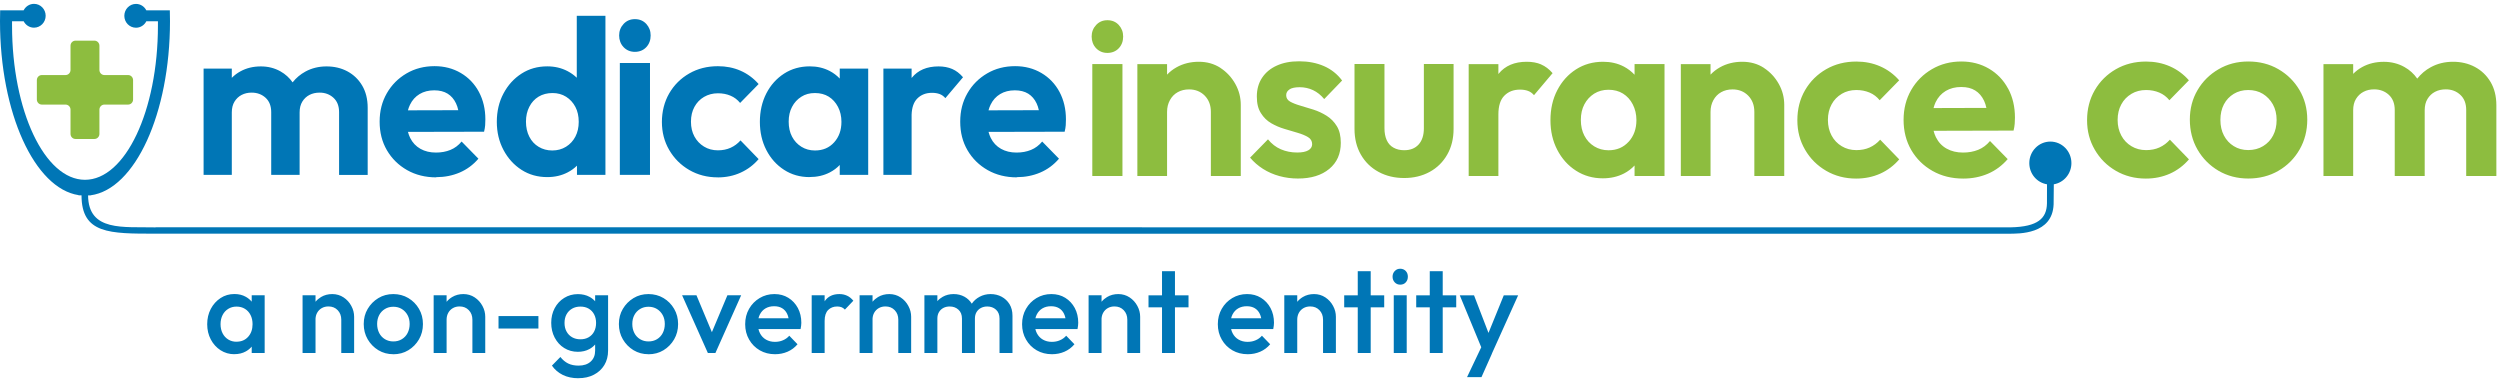
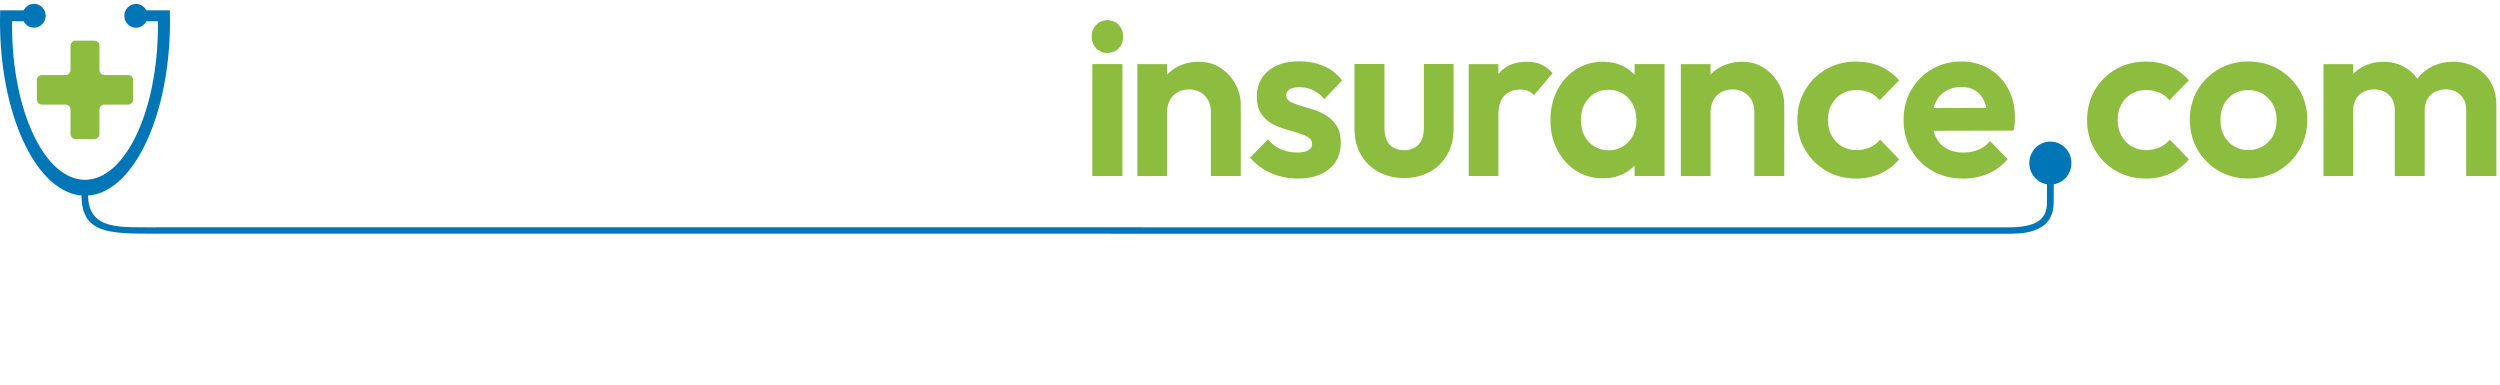
<svg xmlns="http://www.w3.org/2000/svg" width="299" height="46" viewBox="0 0 299 46" fill="none">
  <path d="M4.067 0.461C4.839 0.461 5.461 1.097 5.461 1.885C5.461 2.674 4.833 3.31 4.067 3.31C3.529 3.31 3.062 2.998 2.829 2.54H1.441V3.059C1.441 13.247 5.341 21.504 10.162 21.504C14.983 21.504 18.889 13.247 18.889 3.065V2.545H17.501C17.268 3.004 16.802 3.316 16.264 3.316C15.492 3.316 14.869 2.68 14.869 1.892C14.869 1.104 15.498 0.467 16.264 0.467C16.802 0.467 17.268 0.78 17.501 1.238H20.312V1.256C20.325 1.678 20.331 2.106 20.331 2.534C20.331 13.59 16.143 22.642 10.844 23.357V23.369H10.533C10.575 27.739 14.774 27.103 18.608 27.195V27.183H136.59L136.572 27.189H240.486C243.74 27.122 244.781 26.107 244.816 24.334C244.822 24.217 244.822 22.965 244.822 22.042C243.62 21.847 242.705 20.79 242.705 19.506C242.705 18.088 243.83 16.933 245.224 16.933C246.611 16.933 247.741 18.082 247.741 19.506C247.741 20.784 246.832 21.841 245.636 22.042C245.63 22.947 245.624 24.2 245.612 24.445C245.469 28.032 241.521 27.953 240.157 27.953H132.75V27.947H18.614C13.123 27.947 9.75 27.983 9.75 23.363H9.396V23.338C4.139 22.525 9.89828e-05 13.517 0 2.528C0 2.1 0.006 1.672 0.018 1.25V1.232H2.829C3.062 0.774 3.529 0.461 4.067 0.461Z" fill="#0076B6" />
  <path d="M15.324 8.976H12.483C12.16 8.976 11.891 8.707 11.891 8.37V5.467C11.891 5.137 11.628 4.862 11.299 4.862H9.026C8.703 4.862 8.434 5.131 8.434 5.467V8.37C8.434 8.7 8.171 8.976 7.842 8.976H5C4.677 8.976 4.408 9.244 4.408 9.581V11.903C4.408 12.233 4.671 12.508 5 12.508H7.842C8.165 12.508 8.434 12.777 8.434 13.113V16.016C8.434 16.346 8.697 16.622 9.026 16.622H11.299C11.622 16.622 11.891 16.352 11.891 16.016V13.113C11.891 12.783 12.154 12.508 12.483 12.508H15.324C15.647 12.508 15.916 12.239 15.916 11.903V9.581C15.916 9.251 15.653 8.976 15.324 8.976Z" fill="#8DBD3F" />
  <path d="M256.666 7.362C257.694 7.362 258.645 7.552 259.512 7.931C260.38 8.31 261.14 8.866 261.792 9.605L259.459 11.989C259.13 11.58 258.729 11.274 258.251 11.072C257.772 10.87 257.246 10.767 256.666 10.767C256.014 10.767 255.427 10.919 254.913 11.225V11.23C254.398 11.536 253.992 11.952 253.705 12.49C253.412 13.028 253.268 13.645 253.268 14.348C253.268 15.05 253.418 15.668 253.705 16.206C253.992 16.744 254.399 17.172 254.913 17.483C255.433 17.795 256.014 17.954 256.666 17.954C257.264 17.954 257.796 17.85 258.268 17.636C258.741 17.422 259.153 17.116 259.518 16.707L261.798 19.061C261.164 19.8 260.41 20.368 259.531 20.766C258.652 21.157 257.688 21.358 256.641 21.358C255.32 21.358 254.124 21.047 253.059 20.43C251.989 19.806 251.151 18.969 250.535 17.905C249.919 16.842 249.614 15.698 249.614 14.372C249.614 13.046 249.919 11.848 250.535 10.785C251.151 9.728 251.995 8.89 253.059 8.279C254.124 7.668 255.326 7.362 256.666 7.362ZM268.897 7.355C270.237 7.355 271.433 7.661 272.492 8.272C273.551 8.884 274.394 9.715 275.016 10.767C275.638 11.818 275.949 12.998 275.949 14.312C275.949 15.625 275.644 16.817 275.028 17.887C274.412 18.956 273.569 19.806 272.505 20.423C271.44 21.046 270.213 21.352 268.897 21.352C267.581 21.352 266.391 21.04 265.333 20.423C264.28 19.799 263.442 18.962 262.826 17.898C262.21 16.835 261.905 15.619 261.905 14.312C261.905 13.004 262.21 11.823 262.826 10.778C263.436 9.733 264.274 8.902 265.333 8.285C266.385 7.668 267.558 7.355 268.897 7.355ZM293.373 7.387C294.348 7.387 295.227 7.594 296.005 8.01C296.782 8.425 297.404 9.019 297.865 9.795L297.871 9.801C298.331 10.577 298.565 11.512 298.565 12.6V21.053H294.958V13.156C294.958 12.38 294.725 11.775 294.253 11.341C293.786 10.907 293.205 10.687 292.517 10.687C292.033 10.687 291.603 10.785 291.232 10.98C290.861 11.17 290.562 11.457 290.335 11.823C290.107 12.19 289.994 12.643 289.994 13.181V21.053H286.411V13.156C286.411 12.38 286.171 11.775 285.705 11.341C285.232 10.907 284.646 10.687 283.94 10.687C283.468 10.687 283.049 10.785 282.678 10.98C282.308 11.17 282.008 11.457 281.781 11.823C281.554 12.19 281.44 12.643 281.44 13.181V21.053H277.887V7.668H281.44V8.835C281.757 8.511 282.116 8.236 282.523 8.016C283.283 7.6 284.144 7.393 285.101 7.393C286.01 7.393 286.83 7.6 287.571 8.016C288.187 8.358 288.696 8.823 289.102 9.403C289.551 8.841 290.084 8.382 290.718 8.04C291.513 7.606 292.398 7.387 293.373 7.387ZM268.891 10.767C268.239 10.767 267.665 10.919 267.157 11.225C266.655 11.53 266.259 11.946 265.978 12.483C265.697 13.021 265.56 13.639 265.56 14.342C265.56 15.045 265.697 15.662 265.978 16.2C266.259 16.738 266.649 17.166 267.157 17.477C267.659 17.789 268.222 17.948 268.891 17.948C269.561 17.948 270.153 17.789 270.668 17.477C271.188 17.16 271.583 16.738 271.864 16.2C272.145 15.662 272.283 15.045 272.283 14.342C272.283 13.639 272.134 13.021 271.835 12.483C271.536 11.952 271.135 11.53 270.638 11.225C270.142 10.919 269.543 10.767 268.891 10.767Z" fill="#8DBD3F" />
-   <path d="M222.016 7.362C223.044 7.362 223.995 7.552 224.862 7.931C225.73 8.31 226.49 8.866 227.142 9.605L224.809 11.988C224.48 11.579 224.079 11.274 223.601 11.072C223.122 10.871 222.596 10.767 222.016 10.767C221.364 10.767 220.777 10.919 220.263 11.225V11.23C219.748 11.536 219.342 11.953 219.055 12.49C218.762 13.028 218.618 13.645 218.618 14.348C218.618 15.05 218.768 15.668 219.055 16.206C219.342 16.744 219.748 17.172 220.263 17.483C220.783 17.795 221.364 17.954 222.016 17.954C222.614 17.954 223.146 17.85 223.618 17.636C224.091 17.422 224.504 17.117 224.869 16.707L227.147 19.061C226.513 19.8 225.76 20.368 224.881 20.766C224.002 21.157 223.039 21.358 221.992 21.358C220.67 21.358 219.474 21.046 218.409 20.429C217.339 19.805 216.501 18.969 215.885 17.905C215.269 16.842 214.964 15.698 214.964 14.372C214.964 13.046 215.269 11.848 215.885 10.784C216.501 9.727 217.345 8.889 218.409 8.278C219.474 7.667 220.676 7.362 222.016 7.362ZM234.582 7.355C235.808 7.355 236.916 7.643 237.891 8.218C238.865 8.792 239.625 9.587 240.169 10.602H240.175C240.719 11.616 240.988 12.771 240.988 14.066C240.988 14.305 240.977 14.549 240.959 14.8C240.941 15.05 240.893 15.326 240.821 15.619L231.257 15.644C231.329 15.912 231.413 16.169 231.532 16.407C231.831 17.006 232.256 17.465 232.818 17.776C233.38 18.088 234.032 18.247 234.773 18.247C235.443 18.247 236.048 18.137 236.592 17.917C237.136 17.697 237.603 17.349 238.004 16.866L240.121 19.029C239.451 19.805 238.662 20.392 237.759 20.777C236.856 21.162 235.868 21.358 234.804 21.358C233.428 21.358 232.202 21.053 231.125 20.441C230.048 19.83 229.205 18.998 228.589 17.947C227.973 16.89 227.668 15.674 227.668 14.342C227.668 13.009 227.973 11.818 228.577 10.767C229.181 9.715 230.013 8.884 231.06 8.272C232.106 7.661 233.278 7.356 234.582 7.355ZM155.39 7.331C156.472 7.331 157.453 7.521 158.332 7.899C159.205 8.278 159.935 8.854 160.516 9.63L158.374 11.848C157.979 11.365 157.53 11.011 157.034 10.778C156.538 10.546 155.993 10.43 155.449 10.43C154.905 10.43 154.499 10.516 154.229 10.681L154.235 10.693C153.966 10.858 153.828 11.09 153.828 11.384C153.828 11.72 153.984 11.97 154.289 12.148C154.594 12.319 155 12.484 155.509 12.631C156.011 12.777 156.544 12.936 157.094 13.113C157.644 13.29 158.171 13.535 158.667 13.847C159.163 14.158 159.571 14.574 159.888 15.094C160.205 15.607 160.36 16.273 160.36 17.086C160.36 18.4 159.9 19.439 158.978 20.203C158.057 20.967 156.807 21.352 155.234 21.352C154.475 21.352 153.732 21.254 153.02 21.059C152.303 20.863 151.651 20.576 151.053 20.197C150.461 19.818 149.946 19.372 149.51 18.853L151.651 16.664C152.082 17.202 152.596 17.6 153.194 17.857C153.786 18.113 154.439 18.241 155.145 18.241C155.718 18.241 156.167 18.156 156.472 17.979C156.777 17.801 156.932 17.557 156.933 17.245C156.933 16.878 156.765 16.597 156.442 16.401C156.119 16.206 155.706 16.034 155.21 15.888C154.714 15.741 154.187 15.582 153.625 15.417C153.063 15.252 152.536 15.027 152.04 14.739C151.544 14.452 151.131 14.055 150.808 13.535C150.479 13.022 150.317 12.392 150.317 11.542C150.317 10.693 150.521 9.947 150.939 9.312C151.358 8.676 151.944 8.187 152.704 7.845C153.464 7.503 154.307 7.331 155.39 7.331ZM191.727 7.387C192.647 7.387 193.479 7.576 194.221 7.967C194.711 8.223 195.129 8.554 195.494 8.938V7.661H199.077V21.053H195.494V19.794C195.135 20.173 194.717 20.497 194.232 20.747C193.485 21.132 192.635 21.327 191.696 21.327C190.506 21.327 189.435 21.022 188.484 20.411C187.533 19.8 186.791 18.968 186.247 17.917C185.703 16.866 185.434 15.704 185.434 14.372C185.434 13.04 185.703 11.848 186.247 10.797C186.791 9.746 187.533 8.914 188.484 8.303C189.435 7.692 190.512 7.387 191.727 7.387ZM165.582 15.332C165.582 15.888 165.671 16.365 165.851 16.762C166.03 17.159 166.299 17.459 166.664 17.66C167.023 17.862 167.448 17.966 167.938 17.966C168.68 17.966 169.254 17.74 169.673 17.275C170.086 16.817 170.295 16.169 170.295 15.338V7.655H173.848V15.417C173.848 16.578 173.596 17.605 173.088 18.491C172.585 19.377 171.886 20.069 170.989 20.558C170.092 21.047 169.075 21.291 167.938 21.291C166.802 21.291 165.779 21.047 164.876 20.558C163.973 20.069 163.267 19.378 162.759 18.491C162.25 17.605 161.999 16.578 161.999 15.417V7.655H165.582V15.332ZM143.379 7.387C144.354 7.387 145.215 7.631 145.969 8.12V8.126C146.716 8.615 147.308 9.257 147.745 10.039C148.182 10.821 148.397 11.659 148.397 12.545V21.053H144.82V13.376C144.82 12.582 144.575 11.94 144.085 11.438C143.595 10.944 142.972 10.694 142.213 10.693C141.704 10.693 141.249 10.803 140.854 11.024C140.46 11.243 140.149 11.561 139.922 11.977C139.695 12.392 139.581 12.857 139.581 13.376V21.053H136.028V7.668H139.581V8.927C139.904 8.585 140.28 8.291 140.705 8.053C141.495 7.607 142.404 7.387 143.379 7.387ZM182.599 7.387C183.251 7.387 183.825 7.49 184.321 7.704V7.71C184.818 7.924 185.272 8.266 185.69 8.749L183.466 11.384C183.268 11.146 183.029 10.974 182.748 10.87C182.467 10.766 182.144 10.718 181.785 10.718C181.025 10.718 180.403 10.956 179.925 11.438C179.446 11.915 179.207 12.667 179.207 13.682V21.053H175.654V7.668H179.207V8.854C179.219 8.841 179.225 8.829 179.237 8.816C180.015 7.863 181.133 7.387 182.599 7.387ZM208.378 7.387C209.353 7.387 210.22 7.631 210.968 8.12V8.126C211.715 8.615 212.307 9.257 212.744 10.039C213.181 10.821 213.396 11.659 213.396 12.545V21.053H209.819V13.376C209.819 12.582 209.574 11.94 209.084 11.438C208.594 10.944 207.971 10.693 207.212 10.693C206.704 10.693 206.249 10.803 205.854 11.024C205.46 11.243 205.148 11.561 204.921 11.977C204.694 12.392 204.58 12.857 204.58 13.376V21.053H201.027V7.668H204.58V8.927C204.903 8.585 205.28 8.291 205.704 8.053C206.494 7.607 207.403 7.387 208.378 7.387ZM134.245 21.047H130.639V7.661H134.245V21.047ZM192.378 10.735C191.726 10.735 191.152 10.894 190.655 11.206C190.159 11.524 189.77 11.946 189.489 12.483C189.208 13.021 189.07 13.621 189.07 14.342C189.07 15.063 189.208 15.687 189.489 16.225C189.77 16.762 190.159 17.19 190.667 17.502C191.175 17.814 191.744 17.972 192.378 17.972C193.371 17.972 194.172 17.63 194.788 16.945H194.795C195.411 16.261 195.716 15.399 195.716 14.366C195.716 13.669 195.566 13.04 195.279 12.483C194.992 11.927 194.603 11.5 194.112 11.194C193.628 10.889 193.03 10.735 192.378 10.735ZM234.553 10.405C233.847 10.405 233.236 10.564 232.71 10.876C232.184 11.194 231.783 11.64 231.502 12.221C231.394 12.441 231.317 12.679 231.251 12.924L237.573 12.905C237.507 12.588 237.412 12.301 237.292 12.044C237.035 11.506 236.682 11.096 236.233 10.821C235.785 10.546 235.258 10.405 234.553 10.405ZM132.445 2.417C133.007 2.417 133.462 2.613 133.809 2.992C134.155 3.377 134.329 3.817 134.329 4.373C134.329 4.929 134.155 5.394 133.809 5.767C133.462 6.139 132.989 6.329 132.445 6.329C131.901 6.329 131.452 6.139 131.093 5.767C130.74 5.394 130.561 4.911 130.561 4.373C130.561 3.835 130.74 3.371 131.093 2.992C131.452 2.607 131.901 2.417 132.445 2.417Z" fill="#8DBD3F" />
-   <path d="M85.862 7.918C86.843 7.918 87.74 8.095 88.565 8.456C89.391 8.817 90.109 9.348 90.731 10.051L88.518 12.312C88.207 11.928 87.824 11.634 87.369 11.444C86.915 11.249 86.412 11.157 85.862 11.157C85.246 11.157 84.69 11.305 84.199 11.592C83.709 11.879 83.326 12.282 83.051 12.789C82.776 13.296 82.639 13.883 82.639 14.556C82.639 15.228 82.776 15.809 83.051 16.322C83.326 16.829 83.709 17.233 84.199 17.532C84.69 17.832 85.24 17.979 85.862 17.979C86.43 17.979 86.933 17.875 87.382 17.673C87.83 17.471 88.225 17.178 88.565 16.793L90.731 19.029C90.127 19.732 89.415 20.27 88.578 20.649C87.747 21.028 86.831 21.218 85.832 21.218L85.838 21.212C84.582 21.212 83.451 20.918 82.435 20.331C81.424 19.744 80.622 18.944 80.036 17.936C79.45 16.927 79.163 15.809 79.163 14.58C79.163 13.352 79.456 12.178 80.036 11.17C80.622 10.162 81.418 9.367 82.435 8.786C83.445 8.205 84.588 7.918 85.862 7.918ZM51.972 7.912C53.138 7.912 54.185 8.187 55.112 8.731C56.039 9.275 56.763 10.033 57.277 10.992C57.792 11.958 58.049 13.052 58.049 14.28C58.049 14.506 58.043 14.739 58.025 14.977C58.007 15.216 57.965 15.473 57.894 15.754L48.791 15.774C48.859 16.032 48.948 16.275 49.059 16.499C49.34 17.067 49.753 17.501 50.285 17.801C50.818 18.1 51.434 18.247 52.14 18.247C52.774 18.247 53.348 18.143 53.868 17.93C54.383 17.722 54.831 17.385 55.208 16.927L57.218 18.98C56.584 19.72 55.836 20.27 54.975 20.637C54.113 21.003 53.18 21.188 52.169 21.188L52.182 21.212C50.878 21.212 49.711 20.924 48.688 20.344C47.666 19.763 46.864 18.975 46.277 17.973C45.691 16.97 45.404 15.833 45.404 14.55C45.404 13.266 45.691 12.154 46.266 11.151C46.84 10.149 47.629 9.361 48.622 8.78C49.615 8.2 50.734 7.912 51.972 7.912ZM121.409 7.912C122.576 7.912 123.623 8.187 124.55 8.731C125.477 9.275 126.201 10.033 126.715 10.992C127.229 11.958 127.486 13.052 127.486 14.28C127.486 14.506 127.481 14.739 127.463 14.977C127.445 15.216 127.403 15.473 127.331 15.754L118.229 15.774C118.296 16.032 118.385 16.275 118.496 16.499C118.777 17.067 119.19 17.501 119.723 17.801C120.255 18.1 120.871 18.247 121.577 18.247C122.211 18.247 122.785 18.143 123.306 17.93C123.82 17.722 124.269 17.385 124.646 16.927L126.655 18.98C126.021 19.72 125.273 20.27 124.412 20.637C123.551 21.003 122.617 21.188 121.606 21.188L121.619 21.212C120.315 21.212 119.149 20.924 118.126 20.344C117.103 19.763 116.301 18.975 115.715 17.973C115.129 16.97 114.842 15.833 114.842 14.55C114.842 13.266 115.129 12.154 115.703 11.151C116.277 10.149 117.067 9.361 118.06 8.78C119.052 8.2 120.171 7.912 121.409 7.912ZM72.41 20.918H69.007V19.811C68.687 20.127 68.32 20.396 67.9 20.612C67.177 20.991 66.363 21.181 65.454 21.181C64.306 21.181 63.276 20.894 62.373 20.313C61.47 19.733 60.752 18.944 60.22 17.941C59.688 16.939 59.419 15.821 59.419 14.574C59.419 13.327 59.681 12.178 60.22 11.176C60.752 10.174 61.47 9.385 62.373 8.805C63.276 8.224 64.3 7.936 65.454 7.936C66.345 7.937 67.152 8.126 67.876 8.505C68.294 8.724 68.661 8.988 68.982 9.297V1.886H72.41V20.918ZM96.856 7.936C97.729 7.936 98.519 8.12 99.225 8.486C99.688 8.727 100.089 9.032 100.433 9.396V8.205H103.836V20.918H100.433V19.73C100.094 20.089 99.696 20.388 99.236 20.625C98.525 20.992 97.723 21.175 96.826 21.175V21.181C95.69 21.181 94.673 20.894 93.775 20.313C92.878 19.733 92.167 18.944 91.652 17.941C91.138 16.939 90.881 15.821 90.881 14.574C90.881 13.327 91.138 12.178 91.652 11.176C92.167 10.174 92.878 9.385 93.775 8.805C94.678 8.224 95.701 7.937 96.856 7.936ZM39.052 7.942C39.979 7.942 40.811 8.138 41.553 8.535C42.288 8.932 42.881 9.495 43.317 10.234C43.754 10.974 43.975 11.861 43.975 12.893V20.924H40.548L40.554 20.918V13.419C40.554 12.679 40.332 12.105 39.884 11.695C39.435 11.286 38.884 11.078 38.232 11.078C37.766 11.078 37.36 11.17 37.007 11.354C36.654 11.537 36.373 11.805 36.157 12.153C35.942 12.502 35.834 12.936 35.834 13.443V20.918H32.437V13.419C32.437 12.679 32.215 12.105 31.767 11.695C31.318 11.286 30.762 11.078 30.092 11.078C29.643 11.078 29.248 11.17 28.895 11.354C28.543 11.537 28.262 11.805 28.047 12.153C27.831 12.502 27.724 12.936 27.724 13.443V20.918H24.35V8.205H27.724V9.31C28.024 9.004 28.367 8.745 28.752 8.535C29.476 8.138 30.289 7.942 31.198 7.942C32.059 7.942 32.837 8.138 33.543 8.535C34.13 8.866 34.612 9.304 34.996 9.85C35.418 9.316 35.929 8.885 36.528 8.56C37.282 8.15 38.125 7.942 39.052 7.942ZM77.739 20.918H74.133V7.533H77.739V20.918ZM112.246 7.942C112.862 7.942 113.406 8.046 113.879 8.248C114.351 8.45 114.782 8.78 115.177 9.238L113.065 11.738C112.874 11.512 112.647 11.347 112.384 11.249C112.115 11.151 111.816 11.102 111.469 11.102C110.745 11.102 110.159 11.329 109.704 11.787C109.283 12.211 109.059 12.851 109.028 13.71V20.918H105.654V8.205H109.028V9.329C109.036 9.319 109.044 9.309 109.052 9.3C109.787 8.395 110.852 7.942 112.246 7.942ZM66.076 11.127C65.46 11.127 64.886 11.273 64.413 11.56C63.941 11.848 63.57 12.252 63.307 12.771C63.038 13.291 62.906 13.884 62.906 14.55C62.906 15.216 63.038 15.833 63.307 16.352C63.57 16.872 63.946 17.275 64.425 17.562C64.903 17.85 65.448 17.997 66.046 17.997C66.662 17.997 67.213 17.85 67.697 17.551C68.176 17.251 68.552 16.848 68.815 16.341C69.079 15.834 69.216 15.246 69.216 14.574C69.216 13.902 69.085 13.29 68.815 12.783C68.546 12.276 68.181 11.873 67.709 11.573C67.237 11.274 66.692 11.127 66.076 11.127ZM97.466 11.127C96.826 11.127 96.299 11.274 95.833 11.573C95.361 11.873 94.99 12.276 94.727 12.783C94.457 13.29 94.326 13.877 94.326 14.55C94.326 15.222 94.457 15.834 94.727 16.341C94.99 16.848 95.366 17.251 95.845 17.551C96.323 17.85 96.868 17.997 97.466 17.997H97.472C98.417 17.997 99.183 17.672 99.763 17.024C100.349 16.377 100.636 15.558 100.636 14.574C100.636 13.908 100.499 13.309 100.224 12.783C99.948 12.258 99.578 11.848 99.117 11.56C98.651 11.273 98.106 11.127 97.466 11.127ZM109.022 13.92H109.028L109.022 13.915C109.022 13.917 109.022 13.918 109.022 13.92ZM51.937 10.803C51.267 10.803 50.68 10.95 50.184 11.249C49.687 11.548 49.304 11.97 49.035 12.526C48.933 12.734 48.851 12.957 48.788 13.195L54.809 13.179C54.745 12.878 54.656 12.604 54.538 12.361C54.299 11.854 53.964 11.469 53.533 11.2C53.103 10.937 52.57 10.803 51.937 10.803ZM121.373 10.803C120.703 10.803 120.117 10.95 119.621 11.249C119.125 11.548 118.742 11.97 118.473 12.526C118.371 12.734 118.288 12.957 118.226 13.195L124.246 13.179C124.182 12.878 124.093 12.604 123.976 12.361C123.736 11.854 123.401 11.469 122.971 11.2C122.54 10.937 122.007 10.803 121.373 10.803ZM75.934 2.289C76.496 2.289 76.95 2.485 77.297 2.863C77.644 3.248 77.817 3.689 77.817 4.245C77.817 4.801 77.644 5.266 77.297 5.639C76.95 6.011 76.478 6.201 75.934 6.201C75.389 6.201 74.94 6.011 74.581 5.639C74.228 5.266 74.049 4.783 74.049 4.245C74.049 3.707 74.228 3.242 74.581 2.863C74.94 2.478 75.389 2.289 75.934 2.289Z" fill="#0076B6" />
-   <path d="M69.109 35.177C69.641 35.177 70.113 35.287 70.514 35.507C70.77 35.648 70.992 35.824 71.178 36.033V35.312H72.727V41.925C72.727 42.585 72.578 43.165 72.279 43.66C71.98 44.155 71.561 44.541 71.029 44.816C70.496 45.097 69.874 45.231 69.168 45.231L69.18 45.237C68.468 45.237 67.84 45.103 67.308 44.84C66.776 44.577 66.339 44.204 66.01 43.728L67.021 42.694C67.29 43.037 67.601 43.3 67.948 43.471C68.294 43.642 68.713 43.728 69.198 43.728C69.808 43.728 70.293 43.568 70.646 43.244C71.004 42.92 71.178 42.487 71.178 41.931V41.2C70.989 41.419 70.762 41.603 70.496 41.747C70.096 41.967 69.63 42.076 69.105 42.076C68.508 42.076 67.965 41.924 67.482 41.625C66.997 41.326 66.62 40.91 66.339 40.378C66.064 39.852 65.926 39.259 65.926 38.611C65.926 37.964 66.064 37.377 66.339 36.858C66.614 36.338 66.997 35.928 67.482 35.629C67.966 35.33 68.505 35.177 69.109 35.177ZM178.023 39.818L179.853 35.318H181.57L178.43 42.288L178.435 42.297L177.185 45.103H175.468L175.462 45.097L177.158 41.531L174.589 35.318H176.293L178.023 39.818ZM47.038 35.171C47.695 35.171 48.305 35.33 48.837 35.648C49.37 35.965 49.795 36.394 50.112 36.938C50.429 37.481 50.584 38.087 50.584 38.759C50.584 39.431 50.429 40.036 50.112 40.586C49.795 41.13 49.37 41.564 48.837 41.888C48.305 42.212 47.701 42.37 47.038 42.37V42.364C46.38 42.364 45.787 42.206 45.248 41.882C44.716 41.558 44.292 41.124 43.975 40.58C43.658 40.036 43.502 39.424 43.502 38.752C43.502 38.08 43.658 37.475 43.975 36.944C44.292 36.406 44.716 35.977 45.248 35.654C45.781 35.33 46.38 35.171 47.038 35.171ZM77.554 35.171C78.212 35.171 78.823 35.33 79.355 35.648C79.887 35.965 80.311 36.394 80.628 36.938C80.945 37.481 81.101 38.087 81.101 38.759C81.101 39.431 80.945 40.036 80.628 40.586C80.311 41.13 79.887 41.564 79.355 41.888C78.823 42.212 78.218 42.37 77.554 42.37V42.364C76.896 42.364 76.304 42.206 75.766 41.882C75.234 41.558 74.809 41.124 74.492 40.58C74.175 40.036 74.019 39.424 74.019 38.752C74.019 38.08 74.175 37.475 74.492 36.944C74.809 36.406 75.234 35.977 75.766 35.654C76.298 35.33 76.896 35.171 77.554 35.171ZM28.035 35.165C28.549 35.165 29.01 35.275 29.405 35.501C29.677 35.654 29.909 35.848 30.104 36.078V35.312H31.654V42.218H30.104V41.455C29.912 41.681 29.682 41.871 29.411 42.023C29.01 42.249 28.549 42.358 28.029 42.358L28.035 42.364C27.424 42.364 26.874 42.206 26.377 41.888C25.887 41.57 25.498 41.142 25.211 40.599C24.924 40.055 24.781 39.449 24.781 38.776C24.781 38.104 24.924 37.487 25.211 36.944C25.498 36.4 25.887 35.971 26.377 35.648C26.868 35.324 27.424 35.165 28.035 35.165ZM92.616 35.171C93.261 35.171 93.799 35.318 94.284 35.617C94.768 35.917 95.145 36.321 95.426 36.84C95.701 37.359 95.839 37.946 95.839 38.606C95.839 38.722 95.833 38.838 95.815 38.96C95.803 39.082 95.779 39.211 95.749 39.358H90.711C90.753 39.537 90.813 39.705 90.893 39.858C91.061 40.182 91.3 40.439 91.611 40.616C91.922 40.794 92.274 40.886 92.681 40.886C93.028 40.886 93.351 40.825 93.644 40.696C93.937 40.574 94.189 40.391 94.398 40.153L95.384 41.173C95.055 41.564 94.654 41.864 94.188 42.066C93.722 42.267 93.219 42.364 92.699 42.364C92.023 42.364 91.413 42.212 90.874 41.901C90.336 41.589 89.905 41.16 89.594 40.611C89.277 40.067 89.123 39.449 89.123 38.771C89.123 38.093 89.277 37.481 89.588 36.938C89.899 36.394 90.319 35.965 90.851 35.648C91.383 35.33 91.97 35.171 92.616 35.171ZM125.734 35.171C126.38 35.171 126.918 35.318 127.403 35.617C127.887 35.917 128.264 36.321 128.545 36.84C128.82 37.359 128.957 37.946 128.957 38.606C128.957 38.722 128.952 38.838 128.934 38.96C128.922 39.082 128.898 39.211 128.869 39.358H123.829C123.871 39.537 123.932 39.705 124.011 39.858C124.179 40.182 124.418 40.439 124.729 40.616C125.04 40.794 125.393 40.886 125.799 40.886C126.146 40.886 126.47 40.825 126.763 40.696C127.056 40.574 127.307 40.391 127.516 40.153L128.503 41.173C128.174 41.564 127.774 41.864 127.307 42.066C126.841 42.267 126.338 42.364 125.818 42.364C125.142 42.364 124.532 42.212 123.994 41.901C123.455 41.589 123.024 41.16 122.713 40.611C122.396 40.066 122.241 39.449 122.241 38.771C122.241 38.092 122.397 37.481 122.707 36.938C123.018 36.394 123.437 35.965 123.969 35.648C124.501 35.33 125.088 35.171 125.734 35.171ZM149.145 35.171C149.79 35.171 150.329 35.318 150.813 35.617C151.297 35.917 151.674 36.321 151.955 36.84C152.23 37.359 152.369 37.946 152.369 38.606C152.369 38.722 152.362 38.838 152.344 38.96C152.332 39.082 152.309 39.211 152.279 39.358H147.241C147.282 39.537 147.343 39.705 147.422 39.858C147.59 40.182 147.829 40.439 148.14 40.616C148.451 40.794 148.804 40.886 149.21 40.886C149.557 40.886 149.88 40.825 150.173 40.696C150.466 40.574 150.718 40.391 150.927 40.153L151.913 41.173C151.585 41.564 151.184 41.864 150.717 42.066C150.251 42.267 149.748 42.364 149.228 42.364C148.552 42.364 147.942 42.212 147.404 41.901C146.866 41.589 146.434 41.16 146.123 40.611C145.807 40.067 145.652 39.449 145.652 38.771C145.652 38.093 145.807 37.481 146.118 36.938C146.429 36.394 146.848 35.965 147.38 35.648C147.912 35.33 148.499 35.171 149.145 35.171ZM39.74 35.171C40.236 35.171 40.697 35.306 41.092 35.569C41.487 35.831 41.798 36.173 42.019 36.589C42.246 37.005 42.354 37.438 42.354 37.891V42.218H40.817V38.233C40.817 37.774 40.673 37.395 40.386 37.096C40.099 36.797 39.734 36.65 39.28 36.65C38.981 36.65 38.711 36.717 38.478 36.852C38.245 36.986 38.06 37.176 37.928 37.414C37.814 37.621 37.752 37.855 37.737 38.112V42.218H36.187V35.312H37.737V36.088C37.921 35.866 38.14 35.679 38.394 35.526C38.789 35.287 39.243 35.171 39.74 35.171ZM55.423 35.171C55.92 35.171 56.38 35.306 56.775 35.569C57.169 35.831 57.48 36.173 57.702 36.589C57.929 37.005 58.036 37.438 58.036 37.891V42.218H56.499V38.233C56.499 37.774 56.356 37.395 56.069 37.096C55.782 36.797 55.417 36.65 54.962 36.65C54.663 36.65 54.395 36.717 54.161 36.852C53.928 36.986 53.742 37.176 53.611 37.414C53.479 37.652 53.413 37.927 53.413 38.233V42.218H51.865V35.312H53.413V36.095C53.599 35.869 53.821 35.681 54.078 35.526C54.472 35.287 54.927 35.171 55.423 35.171ZM85.142 39.729L86.998 35.312H88.644L85.563 42.218H84.66L81.579 35.312H83.296L85.142 39.729ZM100.385 35.171C100.72 35.171 101.025 35.232 101.3 35.361C101.575 35.483 101.827 35.685 102.06 35.966L101.049 37.029C100.93 36.895 100.792 36.796 100.642 36.741C100.493 36.686 100.319 36.656 100.121 36.656C99.691 36.656 99.332 36.797 99.051 37.071C98.77 37.353 98.626 37.787 98.626 38.38V42.218H97.078V35.312H98.626V36.041C98.639 36.022 98.65 36.002 98.662 35.983C99.045 35.44 99.62 35.171 100.385 35.171ZM106.361 35.171C106.857 35.171 107.318 35.306 107.712 35.569C108.107 35.831 108.418 36.173 108.639 36.589C108.866 37.005 108.974 37.438 108.974 37.891V42.218H107.437V38.233C107.437 37.774 107.293 37.395 107.006 37.096C106.719 36.797 106.354 36.65 105.9 36.65C105.601 36.65 105.331 36.717 105.098 36.852C104.865 36.986 104.68 37.176 104.548 37.414C104.434 37.621 104.372 37.855 104.357 38.112V42.218H102.807V35.312H104.357V36.088C104.541 35.866 104.76 35.679 105.014 35.526C105.409 35.287 105.864 35.171 106.361 35.171ZM118.472 35.171C118.951 35.171 119.4 35.275 119.794 35.488C120.189 35.702 120.5 35.996 120.74 36.381C120.973 36.766 121.092 37.225 121.092 37.763V42.218H119.543V38.105C119.543 37.646 119.4 37.286 119.119 37.035C118.837 36.779 118.49 36.656 118.078 36.656C117.803 36.656 117.558 36.711 117.33 36.827C117.103 36.943 116.929 37.108 116.797 37.322C116.666 37.536 116.6 37.799 116.6 38.105V42.218H115.051V38.105C115.051 37.646 114.907 37.286 114.626 37.035C114.345 36.779 113.998 36.656 113.585 36.656C113.304 36.656 113.054 36.711 112.832 36.827C112.611 36.943 112.438 37.108 112.306 37.322C112.174 37.536 112.109 37.799 112.109 38.105V42.218H110.559V35.312H112.109V36.018C112.291 35.808 112.507 35.634 112.754 35.495C113.137 35.281 113.568 35.171 114.052 35.171C114.536 35.171 114.961 35.275 115.35 35.488C115.712 35.691 116.003 35.966 116.226 36.32C116.47 35.971 116.782 35.695 117.157 35.495C117.557 35.281 117.994 35.171 118.472 35.171ZM133.748 35.171C134.245 35.171 134.706 35.306 135.101 35.569C135.496 35.831 135.806 36.173 136.028 36.589C136.255 37.005 136.363 37.438 136.363 37.891V42.218H134.826V38.233C134.826 37.774 134.682 37.395 134.395 37.096C134.108 36.797 133.743 36.65 133.288 36.65C132.989 36.65 132.72 36.717 132.487 36.852C132.253 36.986 132.069 37.176 131.937 37.414C131.824 37.619 131.762 37.85 131.746 38.105V42.218H130.196V35.312H131.746V36.088C131.93 35.866 132.149 35.679 132.403 35.526C132.797 35.287 133.252 35.171 133.748 35.171ZM140.526 35.318H142.147V36.754H140.526V42.218H138.977V36.754H137.362V35.318H138.977V32.439H140.526V35.318ZM157.16 35.171C157.656 35.171 158.116 35.306 158.511 35.569C158.906 35.831 159.217 36.173 159.438 36.589C159.665 37.005 159.773 37.438 159.773 37.891V42.218H158.236V38.233C158.236 37.774 158.092 37.395 157.805 37.096C157.518 36.797 157.153 36.65 156.699 36.65C156.4 36.65 156.13 36.717 155.897 36.852C155.664 36.986 155.479 37.176 155.347 37.414C155.216 37.652 155.15 37.927 155.15 38.233V42.218H153.601V35.312H155.15V36.095C155.336 35.869 155.557 35.681 155.814 35.526C156.208 35.287 156.663 35.171 157.16 35.171ZM163.936 35.318H165.551V36.754H163.936V42.218H162.387V36.754H160.766V35.318H162.387V32.439H163.936V35.318ZM168.243 42.218H166.694V35.312H168.243V42.218ZM172.549 35.318H174.164V36.754H172.549V42.218H171V36.754H169.379V35.318H171V32.439H172.549V35.318ZM69.109 42.077H69.102L69.105 42.076C69.106 42.076 69.108 42.077 69.109 42.077ZM28.291 36.668C27.909 36.668 27.586 36.761 27.299 36.938C27.012 37.115 26.784 37.359 26.622 37.677C26.461 37.995 26.377 38.355 26.377 38.771C26.377 39.186 26.461 39.547 26.622 39.864C26.784 40.182 27.012 40.427 27.299 40.605C27.586 40.782 27.915 40.873 28.291 40.873V40.867C28.866 40.867 29.326 40.672 29.679 40.28C30.032 39.889 30.206 39.382 30.206 38.771C30.205 38.361 30.128 37.995 29.966 37.677C29.805 37.359 29.583 37.115 29.296 36.938C29.009 36.76 28.674 36.668 28.291 36.668ZM47.043 36.687C46.661 36.687 46.331 36.778 46.038 36.955C45.745 37.132 45.513 37.377 45.351 37.683C45.19 37.988 45.105 38.343 45.105 38.746C45.105 39.15 45.19 39.51 45.351 39.828C45.513 40.146 45.745 40.39 46.038 40.568C46.331 40.744 46.665 40.836 47.04 40.836C47.422 40.836 47.762 40.75 48.06 40.568C48.353 40.39 48.587 40.146 48.748 39.828C48.91 39.511 48.994 39.15 48.994 38.746C48.993 38.343 48.909 37.988 48.742 37.683C48.574 37.377 48.341 37.132 48.054 36.955C47.761 36.778 47.426 36.687 47.043 36.687ZM77.56 36.687C77.177 36.687 76.848 36.778 76.555 36.955C76.262 37.132 76.029 37.377 75.868 37.683C75.706 37.988 75.623 38.343 75.623 38.746C75.623 39.15 75.706 39.51 75.868 39.828C76.029 40.146 76.262 40.39 76.555 40.568C76.847 40.744 77.181 40.836 77.557 40.836C77.939 40.836 78.278 40.75 78.577 40.568C78.87 40.39 79.103 40.146 79.265 39.828C79.427 39.51 79.51 39.15 79.51 38.746C79.51 38.343 79.427 37.988 79.259 37.683C79.092 37.377 78.858 37.133 78.571 36.955C78.278 36.778 77.943 36.687 77.56 36.687ZM69.419 36.668C69.043 36.668 68.713 36.748 68.426 36.913C68.139 37.078 67.918 37.305 67.756 37.598C67.595 37.891 67.517 38.233 67.517 38.624C67.517 39.015 67.595 39.351 67.756 39.645C67.918 39.944 68.139 40.17 68.426 40.335C68.713 40.5 69.043 40.58 69.419 40.58C69.796 40.58 70.126 40.5 70.407 40.335C70.688 40.17 70.909 39.944 71.058 39.651C71.213 39.357 71.291 39.015 71.291 38.624C71.291 38.233 71.213 37.891 71.058 37.598C70.903 37.305 70.688 37.078 70.407 36.913C70.126 36.748 69.796 36.668 69.419 36.668ZM64.395 39.296H59.623V37.799H64.395V39.296ZM92.585 36.625C92.191 36.625 91.849 36.711 91.556 36.882C91.263 37.053 91.042 37.298 90.88 37.609C90.808 37.748 90.754 37.899 90.715 38.062H94.312C94.272 37.86 94.214 37.678 94.134 37.518C93.991 37.231 93.794 37.01 93.537 36.858C93.279 36.705 92.962 36.625 92.585 36.625ZM125.704 36.625C125.309 36.625 124.968 36.711 124.675 36.882C124.382 37.053 124.161 37.298 123.999 37.609C123.928 37.748 123.874 37.899 123.834 38.062H127.431C127.391 37.86 127.333 37.678 127.253 37.518C127.11 37.23 126.912 37.01 126.655 36.858C126.398 36.705 126.08 36.625 125.704 36.625ZM149.115 36.625C148.72 36.625 148.378 36.711 148.085 36.882C147.793 37.053 147.571 37.298 147.41 37.609C147.338 37.748 147.284 37.899 147.245 38.062H150.841C150.801 37.86 150.744 37.678 150.663 37.518C150.52 37.231 150.323 37.01 150.066 36.858C149.809 36.705 149.491 36.625 149.115 36.625ZM167.465 32.14C167.728 32.14 167.956 32.231 168.129 32.414C168.303 32.597 168.38 32.824 168.38 33.093C168.38 33.362 168.297 33.588 168.129 33.772C167.962 33.955 167.74 34.046 167.465 34.046C167.202 34.046 166.986 33.955 166.813 33.772C166.64 33.588 166.55 33.362 166.55 33.093C166.55 32.824 166.64 32.597 166.813 32.414C166.986 32.231 167.202 32.14 167.465 32.14Z" fill="#0076B6" />
+   <path d="M222.016 7.362C223.044 7.362 223.995 7.552 224.862 7.931C225.73 8.31 226.49 8.866 227.142 9.605L224.809 11.988C224.48 11.579 224.079 11.274 223.601 11.072C223.122 10.871 222.596 10.767 222.016 10.767C221.364 10.767 220.777 10.919 220.263 11.225V11.23C219.748 11.536 219.342 11.953 219.055 12.49C218.762 13.028 218.618 13.645 218.618 14.348C218.618 15.05 218.768 15.668 219.055 16.206C219.342 16.744 219.748 17.172 220.263 17.483C220.783 17.795 221.364 17.954 222.016 17.954C222.614 17.954 223.146 17.85 223.618 17.636C224.091 17.422 224.504 17.117 224.869 16.707L227.147 19.061C226.513 19.8 225.76 20.368 224.881 20.766C224.002 21.157 223.039 21.358 221.992 21.358C220.67 21.358 219.474 21.046 218.409 20.429C217.339 19.805 216.501 18.969 215.885 17.905C215.269 16.842 214.964 15.698 214.964 14.372C214.964 13.046 215.269 11.848 215.885 10.784C216.501 9.727 217.345 8.889 218.409 8.278C219.474 7.667 220.676 7.362 222.016 7.362ZM234.582 7.355C235.808 7.355 236.916 7.643 237.891 8.218C238.865 8.792 239.625 9.587 240.169 10.602H240.175C240.719 11.616 240.988 12.771 240.988 14.066C240.988 14.305 240.977 14.549 240.959 14.8C240.941 15.05 240.893 15.326 240.821 15.619L231.257 15.644C231.329 15.912 231.413 16.169 231.532 16.407C231.831 17.006 232.256 17.465 232.818 17.776C233.38 18.088 234.032 18.247 234.773 18.247C235.443 18.247 236.048 18.137 236.592 17.917C237.136 17.697 237.603 17.349 238.004 16.866L240.121 19.029C239.451 19.805 238.662 20.392 237.759 20.777C236.856 21.162 235.868 21.358 234.804 21.358C233.428 21.358 232.202 21.053 231.125 20.441C230.048 19.83 229.205 18.998 228.589 17.947C227.973 16.89 227.668 15.674 227.668 14.342C227.668 13.009 227.973 11.818 228.577 10.767C229.181 9.715 230.013 8.884 231.06 8.272C232.106 7.661 233.278 7.356 234.582 7.355ZM155.39 7.331C156.472 7.331 157.453 7.521 158.332 7.899C159.205 8.278 159.935 8.854 160.516 9.63L158.374 11.848C157.979 11.365 157.53 11.011 157.034 10.778C156.538 10.546 155.993 10.43 155.449 10.43C154.905 10.43 154.499 10.516 154.229 10.681L154.235 10.693C153.966 10.858 153.828 11.09 153.828 11.384C153.828 11.72 153.984 11.97 154.289 12.148C154.594 12.319 155 12.484 155.509 12.631C156.011 12.777 156.544 12.936 157.094 13.113C157.644 13.29 158.171 13.535 158.667 13.847C159.163 14.158 159.571 14.574 159.888 15.094C160.205 15.607 160.36 16.273 160.36 17.086C160.36 18.4 159.9 19.439 158.978 20.203C158.057 20.967 156.807 21.352 155.234 21.352C154.475 21.352 153.732 21.254 153.02 21.059C152.303 20.863 151.651 20.576 151.053 20.197C150.461 19.818 149.946 19.372 149.51 18.853L151.651 16.664C152.082 17.202 152.596 17.6 153.194 17.857C153.786 18.113 154.439 18.241 155.145 18.241C155.718 18.241 156.167 18.156 156.472 17.979C156.777 17.801 156.932 17.557 156.933 17.245C156.933 16.878 156.765 16.597 156.442 16.401C156.119 16.206 155.706 16.034 155.21 15.888C154.714 15.741 154.187 15.582 153.625 15.417C153.063 15.252 152.536 15.027 152.04 14.739C151.544 14.452 151.131 14.055 150.808 13.535C150.479 13.022 150.317 12.392 150.317 11.542C150.317 10.693 150.521 9.947 150.939 9.312C151.358 8.676 151.944 8.187 152.704 7.845C153.464 7.503 154.307 7.331 155.39 7.331ZM191.727 7.387C192.647 7.387 193.479 7.576 194.221 7.967C194.711 8.223 195.129 8.554 195.494 8.938V7.661H199.077V21.053H195.494V19.794C195.135 20.173 194.717 20.497 194.232 20.747C193.485 21.132 192.635 21.327 191.696 21.327C190.506 21.327 189.435 21.022 188.484 20.411C187.533 19.8 186.791 18.968 186.247 17.917C185.703 16.866 185.434 15.704 185.434 14.372C185.434 13.04 185.703 11.848 186.247 10.797C186.791 9.746 187.533 8.914 188.484 8.303C189.435 7.692 190.512 7.387 191.727 7.387ZM165.582 15.332C165.582 15.888 165.671 16.365 165.851 16.762C166.03 17.159 166.299 17.459 166.664 17.66C167.023 17.862 167.448 17.966 167.938 17.966C168.68 17.966 169.254 17.74 169.673 17.275C170.086 16.817 170.295 16.169 170.295 15.338V7.655H173.848V15.417C173.848 16.578 173.596 17.605 173.088 18.491C172.585 19.377 171.886 20.069 170.989 20.558C170.092 21.047 169.075 21.291 167.938 21.291C166.802 21.291 165.779 21.047 164.876 20.558C163.973 20.069 163.267 19.378 162.759 18.491C162.25 17.605 161.999 16.578 161.999 15.417V7.655H165.582V15.332ZM143.379 7.387C144.354 7.387 145.215 7.631 145.969 8.12V8.126C146.716 8.615 147.308 9.257 147.745 10.039C148.182 10.821 148.397 11.659 148.397 12.545V21.053H144.82V13.376C144.82 12.582 144.575 11.94 144.085 11.438C143.595 10.944 142.972 10.694 142.213 10.693C141.704 10.693 141.249 10.803 140.854 11.024C140.46 11.243 140.149 11.561 139.922 11.977C139.695 12.392 139.581 12.857 139.581 13.376V21.053H136.028V7.668H139.581V8.927C139.904 8.585 140.28 8.291 140.705 8.053C141.495 7.607 142.404 7.387 143.379 7.387ZM182.599 7.387C183.251 7.387 183.825 7.49 184.321 7.704V7.71C184.818 7.924 185.272 8.266 185.69 8.749L183.466 11.384C183.268 11.146 183.029 10.974 182.748 10.87C182.467 10.766 182.144 10.718 181.785 10.718C181.025 10.718 180.403 10.956 179.925 11.438C179.446 11.915 179.207 12.667 179.207 13.682V21.053H175.654V7.668H179.207V8.854C179.219 8.841 179.225 8.829 179.237 8.816C180.015 7.863 181.133 7.387 182.599 7.387ZM208.378 7.387C209.353 7.387 210.22 7.631 210.968 8.12V8.126C211.715 8.615 212.307 9.257 212.744 10.039C213.181 10.821 213.396 11.659 213.396 12.545V21.053H209.819V13.376C209.819 12.582 209.574 11.94 209.084 11.438C208.594 10.944 207.971 10.693 207.212 10.693C206.704 10.693 206.249 10.803 205.854 11.024C205.46 11.243 205.148 11.561 204.921 11.977C204.694 12.392 204.58 12.857 204.58 13.376V21.053H201.027V7.668H204.58V8.927C204.903 8.585 205.28 8.291 205.704 8.053C206.494 7.607 207.403 7.387 208.378 7.387ZM134.245 21.047H130.639V7.661H134.245V21.047ZM192.378 10.735C191.726 10.735 191.152 10.894 190.655 11.206C190.159 11.524 189.77 11.946 189.489 12.483C189.208 13.021 189.07 13.621 189.07 14.342C189.07 15.063 189.208 15.687 189.489 16.225C189.77 16.762 190.159 17.19 190.667 17.502C191.175 17.814 191.744 17.972 192.378 17.972C193.371 17.972 194.172 17.63 194.788 16.945C195.411 16.261 195.716 15.399 195.716 14.366C195.716 13.669 195.566 13.04 195.279 12.483C194.992 11.927 194.603 11.5 194.112 11.194C193.628 10.889 193.03 10.735 192.378 10.735ZM234.553 10.405C233.847 10.405 233.236 10.564 232.71 10.876C232.184 11.194 231.783 11.64 231.502 12.221C231.394 12.441 231.317 12.679 231.251 12.924L237.573 12.905C237.507 12.588 237.412 12.301 237.292 12.044C237.035 11.506 236.682 11.096 236.233 10.821C235.785 10.546 235.258 10.405 234.553 10.405ZM132.445 2.417C133.007 2.417 133.462 2.613 133.809 2.992C134.155 3.377 134.329 3.817 134.329 4.373C134.329 4.929 134.155 5.394 133.809 5.767C133.462 6.139 132.989 6.329 132.445 6.329C131.901 6.329 131.452 6.139 131.093 5.767C130.74 5.394 130.561 4.911 130.561 4.373C130.561 3.835 130.74 3.371 131.093 2.992C131.452 2.607 131.901 2.417 132.445 2.417Z" fill="#8DBD3F" />
</svg>